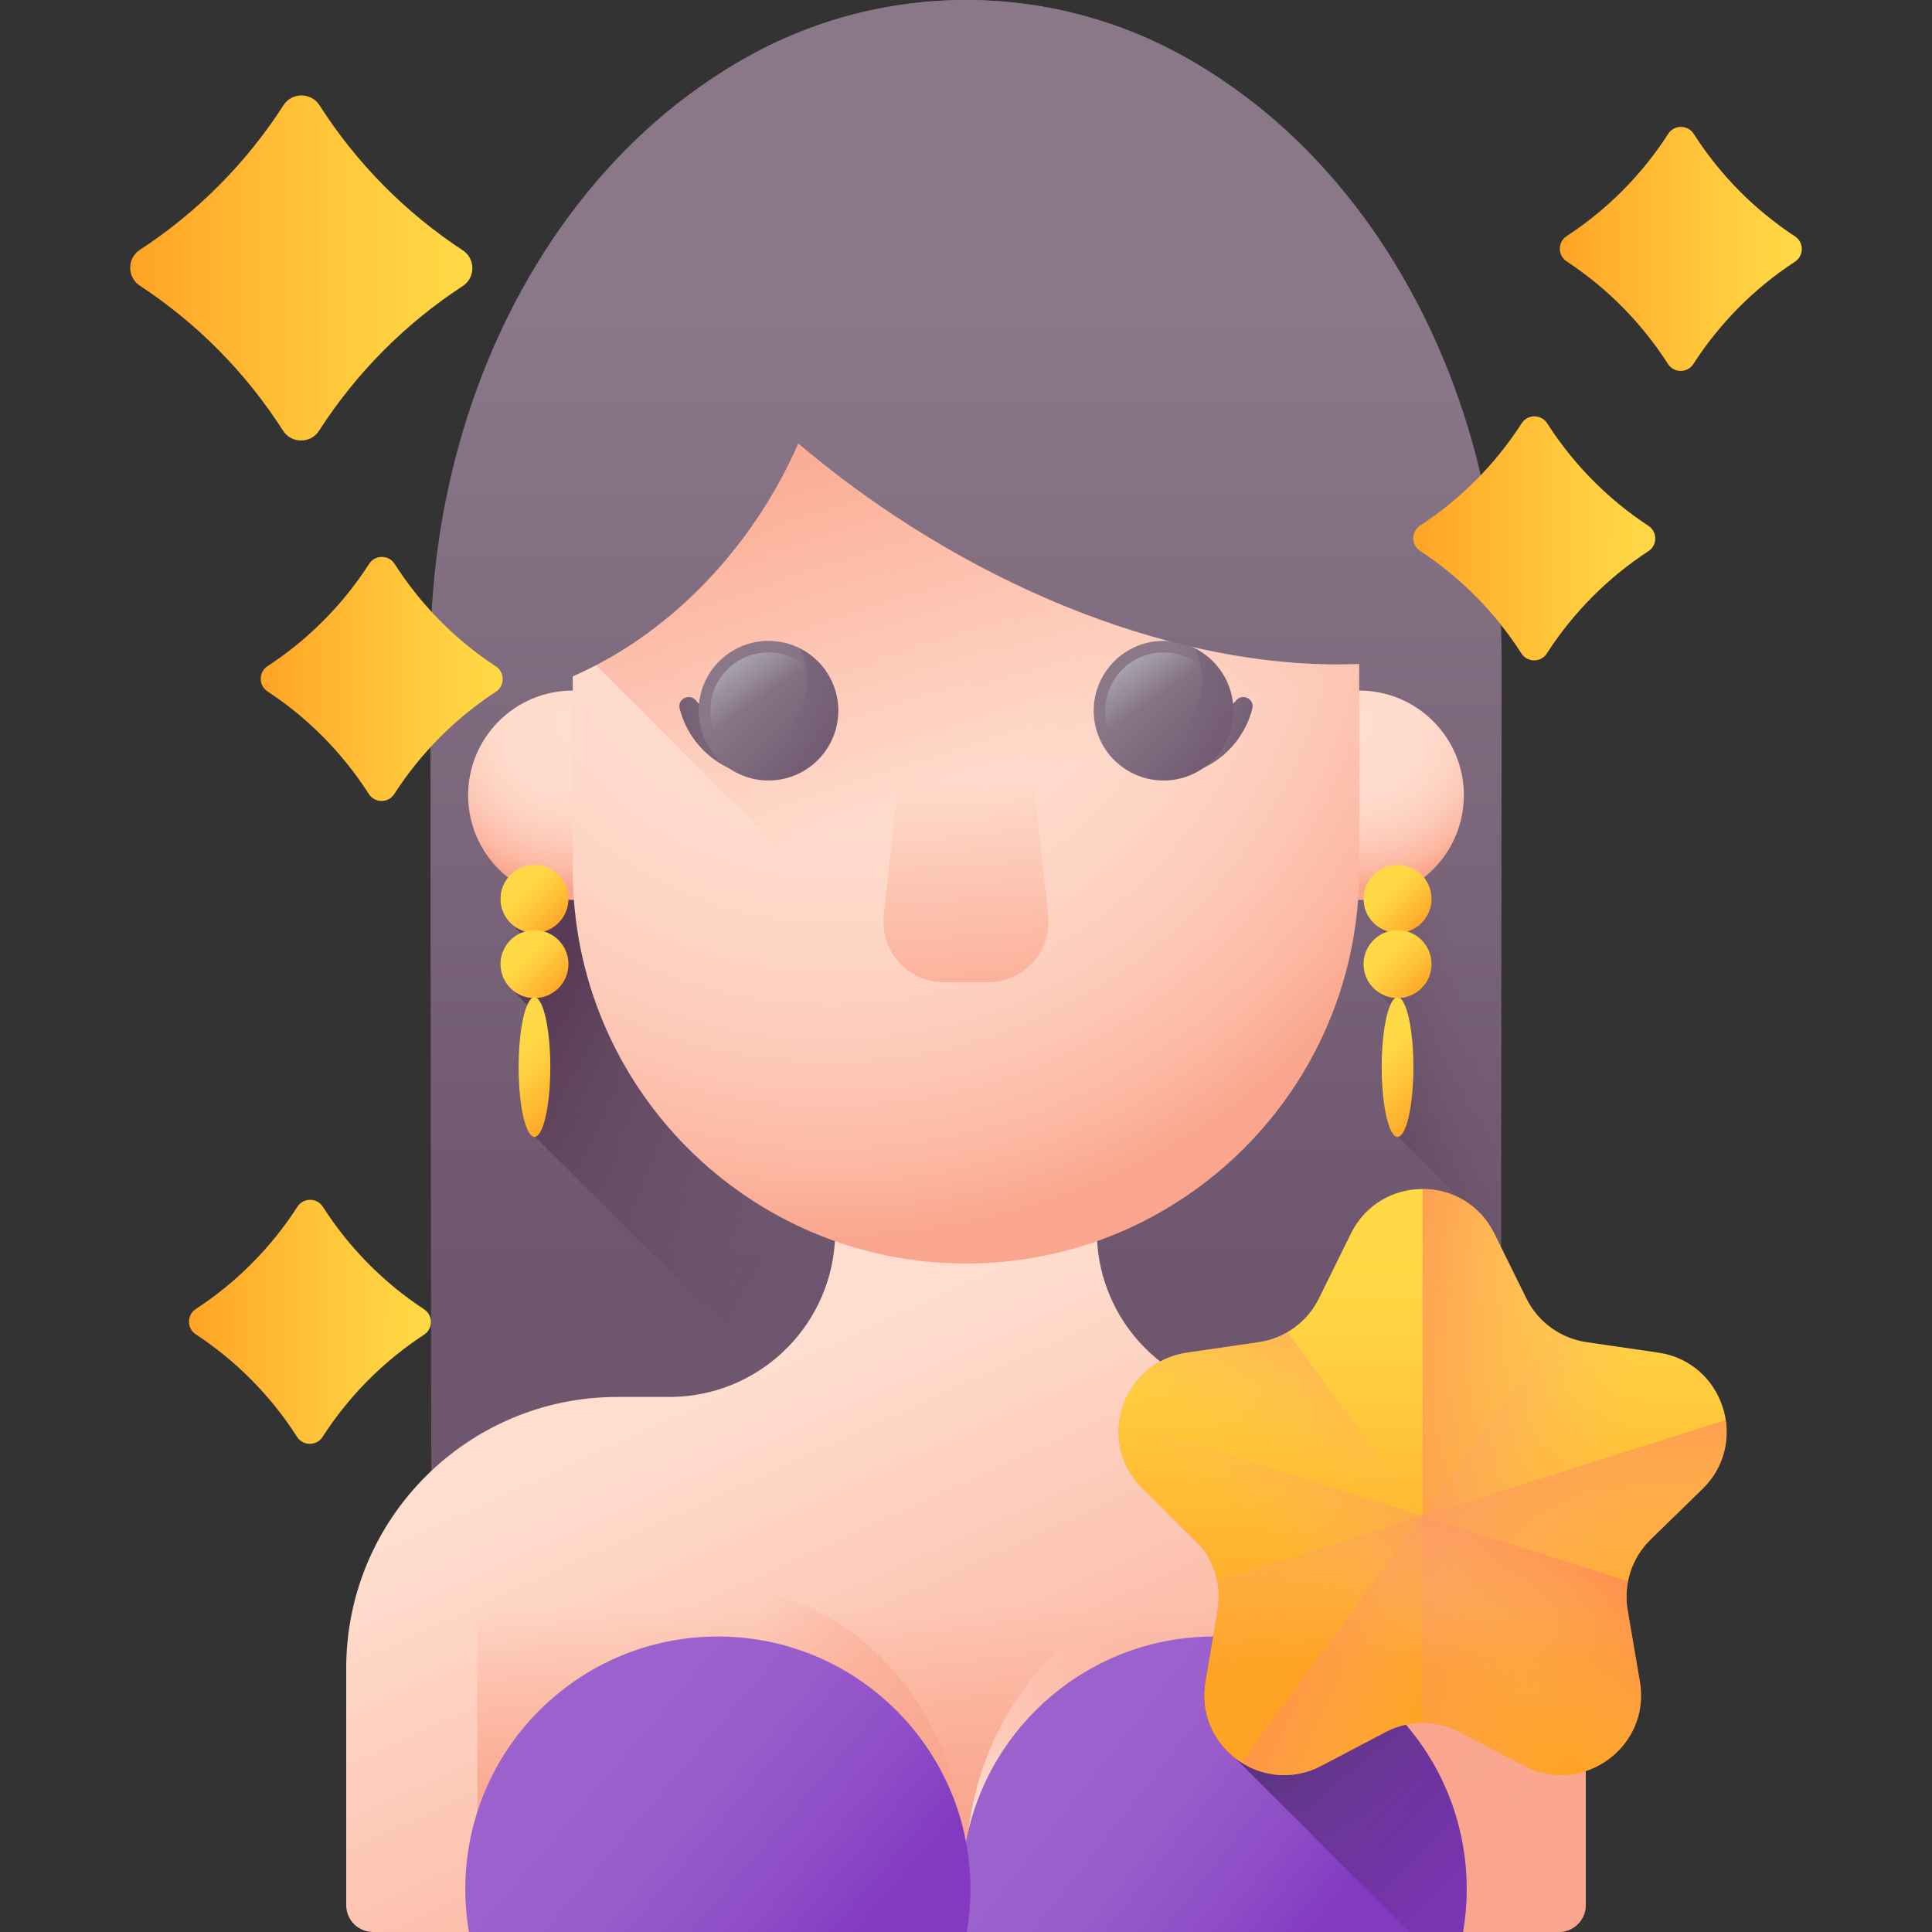
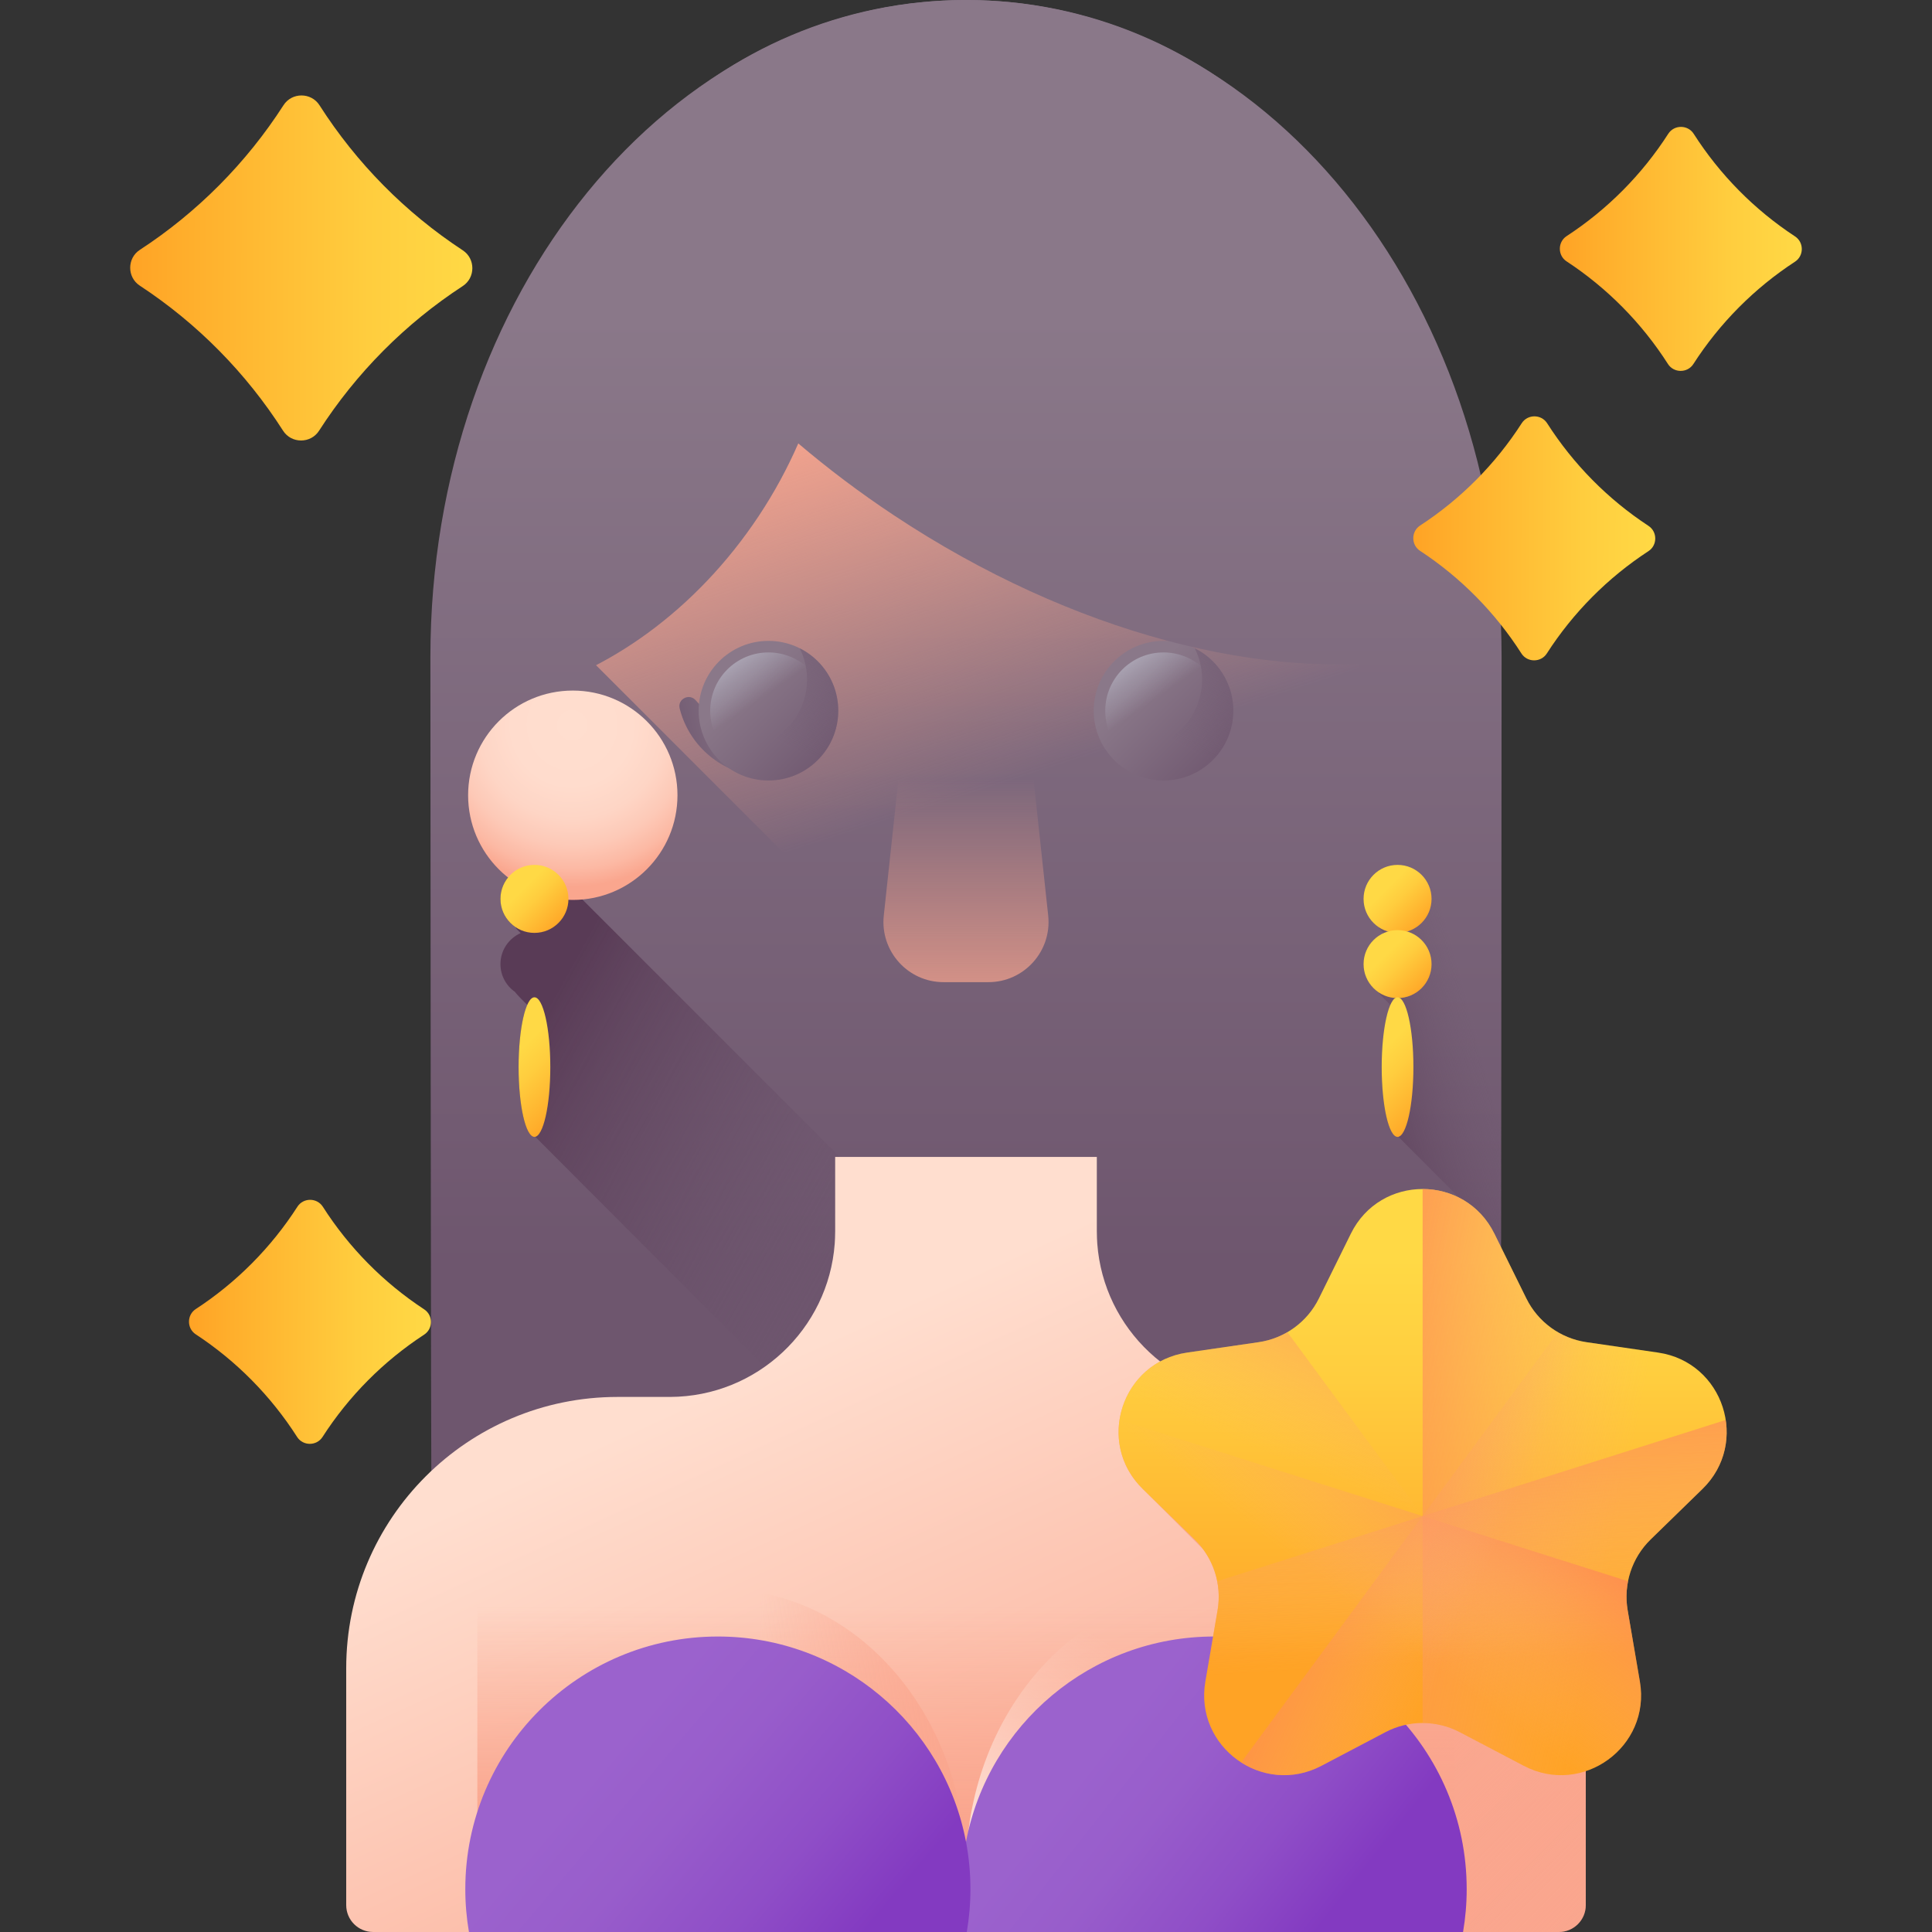
<svg xmlns="http://www.w3.org/2000/svg" xmlns:xlink="http://www.w3.org/1999/xlink" id="Capa_1" enable-background="new 0 0 510 510" height="512" viewBox="0 0 510 510" width="512">
  <rect x="0" y="0" width="510" height="510" fill="#333333" stroke="none" />
  <linearGradient id="lg1">
    <stop offset="0" stop-color="#8a7889" />
    <stop offset="1" stop-color="#6e566e" />
  </linearGradient>
  <linearGradient id="SVGID_1_" gradientUnits="userSpaceOnUse" x1="254.998" x2="254.998" xlink:href="#lg1" y1="83.322" y2="334.559" />
  <linearGradient id="SVGID_2_" gradientUnits="userSpaceOnUse" x1="241.592" x2="133.887" y1="344.223" y2="284.675">
    <stop offset="0" stop-color="#6e566e" stop-opacity="0" />
    <stop offset=".378" stop-color="#6a516a" stop-opacity=".378" />
    <stop offset=".824" stop-color="#5f435d" stop-opacity=".824" />
    <stop offset="1" stop-color="#593b56" />
  </linearGradient>
  <linearGradient id="SVGID_3_" gradientUnits="userSpaceOnUse" x1="390.628" x2="352.828" y1="275.419" y2="285.776">
    <stop offset="0" stop-color="#6e566e" stop-opacity="0" />
    <stop offset="1" stop-color="#593b56" />
  </linearGradient>
  <linearGradient id="SVGID_4_" gradientUnits="userSpaceOnUse" x1="206.41" x2="285.808" y1="358.529" y2="531.824">
    <stop offset="0" stop-color="#ffdecf" />
    <stop offset="1" stop-color="#faa68e" />
  </linearGradient>
  <linearGradient id="lg2">
    <stop offset="0" stop-color="#faa68e" stop-opacity="0" />
    <stop offset="1" stop-color="#faa68e" />
  </linearGradient>
  <linearGradient id="SVGID_5_" gradientUnits="userSpaceOnUse" x1="445.399" x2="384.897" xlink:href="#lg2" y1="510.601" y2="450.099" />
  <linearGradient id="lg3">
    <stop offset="0" stop-color="#ffdecf" />
    <stop offset=".375" stop-color="#ffdccd" />
    <stop offset=".581" stop-color="#fed5c5" />
    <stop offset=".745" stop-color="#fdc9b7" />
    <stop offset=".887" stop-color="#fcb9a4" />
    <stop offset="1" stop-color="#faa68e" />
  </linearGradient>
  <radialGradient id="SVGID_6_" cx="151.017" cy="191.442" gradientUnits="userSpaceOnUse" r="42.657" xlink:href="#lg3" />
  <radialGradient id="SVGID_7_" cx="358.605" cy="191.442" gradientUnits="userSpaceOnUse" r="42.657" xlink:href="#lg3" />
  <linearGradient id="SVGID_8_" gradientUnits="userSpaceOnUse" x1="254.998" x2="254.998" xlink:href="#lg2" y1="424.091" y2="480.396" />
  <linearGradient id="SVGID_9_" gradientUnits="userSpaceOnUse" x1="336.736" x2="295.061" y1="460.708" y2="528.838">
    <stop offset="0" stop-color="#ffdecf" stop-opacity="0" />
    <stop offset="1" stop-color="#fff" />
  </linearGradient>
  <linearGradient id="SVGID_10_" gradientUnits="userSpaceOnUse" x1="198.863" x2="261.492" xlink:href="#lg2" y1="466.404" y2="469.027" />
  <linearGradient id="lg4">
    <stop offset="0" stop-color="#9b62cd" />
    <stop offset=".3" stop-color="#985dcb" />
    <stop offset=".672" stop-color="#8f4ec7" />
    <stop offset="1" stop-color="#833ac1" />
  </linearGradient>
  <linearGradient id="SVGID_11_" gradientUnits="userSpaceOnUse" x1="288.916" x2="347.916" xlink:href="#lg4" y1="462.892" y2="509.392" />
  <linearGradient id="SVGID_12_" gradientUnits="userSpaceOnUse" x1="159.941" x2="222.645" xlink:href="#lg4" y1="463.401" y2="516.65" />
  <radialGradient id="SVGID_13_" cx="219.319" cy="145.412" gradientUnits="userSpaceOnUse" r="181.807" xlink:href="#lg3" />
  <linearGradient id="SVGID_14_" gradientUnits="userSpaceOnUse" x1="276.28" x2="242.247" xlink:href="#lg2" y1="203.145" y2="97.106" />
  <linearGradient id="SVGID_15_" gradientUnits="userSpaceOnUse" x1="200.752" x2="175.733" xlink:href="#lg1" y1="192.473" y2="199.327" />
  <linearGradient id="SVGID_16_" gradientTransform="matrix(-1 0 0 1 1706.324 0)" gradientUnits="userSpaceOnUse" x1="1397.076" x2="1372.057" xlink:href="#lg1" y1="192.473" y2="199.327" />
  <linearGradient id="SVGID_17_" gradientUnits="userSpaceOnUse" x1="195.962" x2="219.827" xlink:href="#lg1" y1="180.71" y2="204.575" />
  <linearGradient id="lg5">
    <stop offset="0" stop-color="#bdc2d1" stop-opacity="0" />
    <stop offset=".318" stop-color="#c1c6d4" stop-opacity=".318" />
    <stop offset=".608" stop-color="#ccd0dd" stop-opacity=".608" />
    <stop offset=".886" stop-color="#dee2ec" stop-opacity=".886" />
    <stop offset="1" stop-color="#e8ecf4" />
  </linearGradient>
  <linearGradient id="SVGID_18_" gradientUnits="userSpaceOnUse" x1="200.732" x2="187.366" xlink:href="#lg5" y1="184.542" y2="165.274" />
  <linearGradient id="lg6">
    <stop offset="0" stop-color="#6e566e" stop-opacity="0" />
    <stop offset=".047" stop-color="#6e566e" stop-opacity=".047" />
    <stop offset="1" stop-color="#6e566e" />
  </linearGradient>
  <linearGradient id="SVGID_19_" gradientUnits="userSpaceOnUse" x1="203.496" x2="228.824" xlink:href="#lg6" y1="194.666" y2="147.56" />
  <linearGradient id="SVGID_20_" gradientUnits="userSpaceOnUse" x1="300.245" x2="324.11" xlink:href="#lg1" y1="180.71" y2="204.575" />
  <linearGradient id="SVGID_21_" gradientUnits="userSpaceOnUse" x1="305.015" x2="291.649" xlink:href="#lg5" y1="184.542" y2="165.274" />
  <linearGradient id="SVGID_22_" gradientUnits="userSpaceOnUse" x1="307.78" x2="333.108" xlink:href="#lg6" y1="194.667" y2="147.56" />
  <linearGradient id="SVGID_23_" gradientUnits="userSpaceOnUse" x1="254.998" x2="254.998" xlink:href="#lg2" y1="205.678" y2="282.394" />
  <linearGradient id="SVGID_24_" gradientTransform="matrix(-1 0 0 1 1573.996 0)" gradientUnits="userSpaceOnUse" x1="1318.996" x2="1318.996" xlink:href="#lg1" y1="83.322" y2="334.559" />
  <linearGradient id="lg7">
    <stop offset="0" stop-color="#ffd945" />
    <stop offset=".304" stop-color="#ffcd3e" />
    <stop offset=".856" stop-color="#ffad2b" />
    <stop offset="1" stop-color="#ffa325" />
  </linearGradient>
  <linearGradient id="SVGID_25_" gradientUnits="userSpaceOnUse" x1="138.276" x2="148.153" xlink:href="#lg7" y1="234.479" y2="244.356" />
  <linearGradient id="SVGID_26_" gradientUnits="userSpaceOnUse" x1="138.276" x2="148.153" xlink:href="#lg7" y1="251.697" y2="261.573" />
  <linearGradient id="SVGID_27_" gradientUnits="userSpaceOnUse" x1="136.905" x2="151.611" xlink:href="#lg7" y1="277.51" y2="292.216" />
  <linearGradient id="SVGID_28_" gradientUnits="userSpaceOnUse" x1="366.114" x2="375.991" xlink:href="#lg7" y1="234.479" y2="244.356" />
  <linearGradient id="SVGID_29_" gradientUnits="userSpaceOnUse" x1="366.114" x2="375.991" xlink:href="#lg7" y1="251.697" y2="261.573" />
  <linearGradient id="SVGID_30_" gradientUnits="userSpaceOnUse" x1="364.743" x2="379.448" xlink:href="#lg7" y1="277.51" y2="292.216" />
  <linearGradient id="SVGID_31_" gradientUnits="userSpaceOnUse" x1="412.953" x2="330.379" y1="524.047" y2="441.473">
    <stop offset="0" stop-color="#662d90" stop-opacity="0" />
    <stop offset=".305" stop-color="#632d8c" stop-opacity=".305" />
    <stop offset=".595" stop-color="#5b2d81" stop-opacity=".595" />
    <stop offset=".878" stop-color="#4d2d6e" stop-opacity=".879" />
    <stop offset="1" stop-color="#452d63" />
  </linearGradient>
  <linearGradient id="SVGID_32_" gradientUnits="userSpaceOnUse" x1="375.537" x2="375.537" xlink:href="#lg7" y1="332.48" y2="437.436" />
  <linearGradient id="lg8">
    <stop offset="0" stop-color="#fbb27e" stop-opacity="0" />
    <stop offset="1" stop-color="#ff7044" />
  </linearGradient>
  <linearGradient id="SVGID_33_" gradientUnits="userSpaceOnUse" x1="368.348" x2="394.565" xlink:href="#lg8" y1="396.99" y2="330.852" />
  <linearGradient id="SVGID_34_" gradientUnits="userSpaceOnUse" x1="427.999" x2="331.473" xlink:href="#lg8" y1="397.875" y2="379.106" />
  <linearGradient id="SVGID_35_" gradientUnits="userSpaceOnUse" x1="388.279" x2="382.917" xlink:href="#lg8" y1="438.373" y2="344.082" />
  <linearGradient id="SVGID_36_" gradientUnits="userSpaceOnUse" x1="357.513" x2="399.966" xlink:href="#lg8" y1="423.726" y2="367.866" />
  <linearGradient id="SVGID_37_" gradientUnits="userSpaceOnUse" x1="391.898" x2="333.805" xlink:href="#lg8" y1="414.98" y2="388.614" />
  <linearGradient id="SVGID_38_" gradientTransform="matrix(-1 -.003 -.003 1 1574.764 4.242)" gradientUnits="userSpaceOnUse" x1="1449.852" x2="1540.173" xlink:href="#lg7" y1="71.306" y2="71.306" />
  <linearGradient id="SVGID_39_" gradientTransform="matrix(-1 -.003 -.003 1 1574.764 4.242)" gradientUnits="userSpaceOnUse" x1="1441.495" x2="1505.366" xlink:href="#lg7" y1="179.722" y2="179.722" />
  <linearGradient id="SVGID_40_" gradientTransform="matrix(-1 -.003 -.003 1 1574.764 4.242)" gradientUnits="userSpaceOnUse" x1="1137.369" x2="1201.24" xlink:href="#lg7" y1="141.631" y2="141.631" />
  <linearGradient id="SVGID_41_" gradientTransform="matrix(-1 -.003 -.003 1 1574.764 4.242)" gradientUnits="userSpaceOnUse" x1="1459.888" x2="1523.76" xlink:href="#lg7" y1="349.489" y2="349.489" />
  <linearGradient id="SVGID_42_" gradientTransform="matrix(-1 -.003 -.003 1 1574.764 4.242)" gradientUnits="userSpaceOnUse" x1="1098.93" x2="1162.802" xlink:href="#lg7" y1="65.097" y2="65.097" />
  <g>
    <path d="m396.064 399.415c.211-3.873.319-222.028.319-225.967 0-95.793-63.3-173.448-141.385-173.448s-141.385 77.655-141.385 173.447c0 3.939.107 222.094.319 225.967 1.072 19.664 281.06 19.664 282.132.001z" fill="url(#SVGID_1_)" />
    <path d="m148.428 232.137c-1.624-2.313-4.306-3.829-7.346-3.829-4.957 0-8.975 4.018-8.975 8.975 0 3.044 1.518 5.729 3.836 7.351.435.617.944 1.177 1.517 1.666-3.15 1.393-5.352 4.535-5.352 8.2 0 3.041 1.517 5.719 3.831 7.339.601.855 2.865 3.061 3.253 3.442-1.36 3.038-2.294 9.229-2.294 16.404 0 10.176 1.874 18.425 4.186 18.425.067 0 .131-.03.197-.044l111.995 112.237c2.312 0 4.186-8.249 4.186-18.425 0-9.33-1.577-17.021-3.621-18.238 4.692-.293 8.41-4.181 8.41-8.947 0-3.044-1.518-5.73-3.836-7.351-.435-.617-.944-1.177-1.517-1.666 3.15-1.393 5.352-4.534 5.352-8.2 0-3.041-1.516-5.723-3.829-7.347z" fill="url(#SVGID_2_)" />
    <path d="m396.333 252.205-20.068-20.068c-1.624-2.313-4.306-3.829-7.346-3.829-4.957 0-8.975 4.018-8.975 8.975 0 3.044 1.518 5.729 3.836 7.351.435.617.944 1.177 1.517 1.666-3.15 1.393-5.352 4.535-5.352 8.2 0 3.041 1.517 5.719 3.831 7.339.601.855 2.865 3.061 3.253 3.442-1.36 3.038-2.294 9.229-2.294 16.404 0 10.176 1.874 18.425 4.186 18.425.067 0 .131-.03.197-.044l27.142 27.2c.028-23.922.053-50.665.073-75.061z" fill="url(#SVGID_3_)" />
    <path d="m346.988 368.755h-13.885c-22.978-.093-41.784-17.904-43.451-40.477-.039-.493-.065-.985-.078-1.478-.026-.596-.039-1.193-.039-1.789v-19.611h-34.535-34.535v19.612c0 .596-.013 1.192-.039 1.789-.013.493-.039.985-.078 1.478-1.668 22.573-20.474 40.384-43.451 40.477h-13.885c-39.555 0-71.621 32.066-71.621 71.621v62.529c0 3.917 3.176 7.093 7.093 7.093h156.516 156.515c3.918 0 7.093-3.176 7.093-7.093v-62.529c.001-39.557-32.065-71.622-71.62-71.622z" fill="url(#SVGID_4_)" />
    <path d="m418.609 502.904v-62.529c0-39.555-32.066-71.621-71.621-71.621h-13.885c-10.136-.041-19.458-3.533-26.857-9.358-11.834 6.422-15.2 23.3-4.571 33.661l15.9 15.894c3.391 4.587 4.82 10.397 3.839 16.115l-3.226 18.811c-1.443 8.414 2.133 15.844 7.965 20.312l45.808 45.808h39.556c3.916 0 7.092-3.176 7.092-7.093z" fill="url(#SVGID_5_)" />
    <g>
      <circle cx="151.204" cy="209.926" fill="url(#SVGID_6_)" r="27.633" />
-       <circle cx="358.792" cy="209.926" fill="url(#SVGID_7_)" r="27.633" />
    </g>
    <path d="m373.105 509.997h-236.214c-6.01 0-10.883-4.872-10.883-10.883v-81.501h257.98v81.501c0 6.011-4.872 10.883-10.883 10.883z" fill="url(#SVGID_8_)" />
    <g>
      <path d="m383.988 493.89c0 5.53-.52 10.92-1.526 16.11h-125.946c-.997-5.19-1.518-10.58-1.518-16.11 0-41.07 28.872-74.37 64.491-74.37s64.499 33.3 64.499 74.37z" fill="url(#SVGID_9_)" />
      <path d="m254.998 493.89c0 5.53-.52 10.92-1.518 16.11h-125.946c-1.006-5.19-1.526-10.58-1.526-16.11 0-41.07 28.88-74.37 64.499-74.37s64.491 33.3 64.491 74.37z" fill="url(#SVGID_10_)" />
    </g>
    <g>
      <path d="m387.17 498.67c0 3.86-.33 7.65-.96 11.33h-131.42c-.63-3.68-.96-7.47-.96-11.33 0-4.27.4-8.44 1.17-12.49 5.85-30.85 32.95-54.18 65.5-54.18 36.82 0 66.67 29.85 66.67 66.67z" fill="url(#SVGID_11_)" />
      <path d="m256.17 498.67c0 3.86-.33 7.65-.96 11.33h-131.42c-.63-3.68-.96-7.47-.96-11.33 0-36.82 29.85-66.67 66.67-66.67 32.55 0 59.65 23.33 65.5 54.18.77 4.05 1.17 8.22 1.17 12.49z" fill="url(#SVGID_12_)" />
    </g>
-     <path d="m254.998 333.538c-57.324 0-103.794-46.47-103.794-103.794v-109.2c0-57.324 46.47-103.794 103.794-103.794 57.324 0 103.794 46.47 103.794 103.794v109.2c0 57.324-46.47 103.794-103.794 103.794z" fill="url(#SVGID_13_)" />
    <path d="m254.998 16.75c-57.324 0-103.794 46.47-103.794 103.794v48.922l152.14 152.14c32.97-17.388 55.448-51.997 55.448-91.862v-109.2c0-57.324-46.47-103.794-103.794-103.794z" fill="url(#SVGID_14_)" />
    <g>
      <path d="m205.125 194.638c-8.578 0-16.268-3.794-21.487-9.795-1.664-1.913-4.838-.31-4.226 2.151.018.074.037.149.057.223 2.549 9.84 11.255 17.108 21.4 17.731 1.871.115 3.699.012 5.46-.285 6.17-1.042 5.294-10.078-.964-10.026-.08.001-.16.001-.24.001z" fill="url(#SVGID_15_)" />
-       <path d="m304.875 194.638c8.578 0 16.268-3.794 21.487-9.795 1.664-1.913 4.838-.31 4.226 2.151-.018.074-.037.149-.057.223-2.549 9.84-11.255 17.108-21.401 17.731-1.871.115-3.698.012-5.46-.285-6.17-1.042-5.294-10.078.964-10.026.081.001.161.001.241.001z" fill="url(#SVGID_16_)" />
    </g>
    <g>
      <g>
        <g>
          <path d="m221.283 187.605c0 10.176-8.25 18.426-18.426 18.426-10.177 0-18.426-8.25-18.426-18.426 0-10.177 8.25-18.426 18.426-18.426 10.176-.001 18.426 8.249 18.426 18.426z" fill="url(#SVGID_17_)" />
          <path d="m218.235 187.605c0 8.493-6.885 15.378-15.378 15.378s-15.378-6.885-15.378-15.378 6.885-15.379 15.378-15.379 15.378 6.885 15.378 15.379z" fill="url(#SVGID_18_)" />
          <path d="m211.099 171.122c1.243 2.48 1.943 5.279 1.943 8.243 0 10.177-8.25 18.426-18.426 18.426-2.963 0-5.763-.701-8.243-1.943 3.025 6.038 9.27 10.183 16.483 10.183 10.177 0 18.426-8.25 18.426-18.426.001-7.214-4.145-13.458-10.183-16.483z" fill="url(#SVGID_19_)" />
        </g>
      </g>
      <g>
        <g>
          <path d="m325.566 187.605c0 10.176-8.25 18.426-18.426 18.426s-18.426-8.25-18.426-18.426c0-10.177 8.25-18.426 18.426-18.426 10.176-.001 18.426 8.249 18.426 18.426z" fill="url(#SVGID_20_)" />
          <path d="m322.518 187.605c0 8.493-6.885 15.378-15.378 15.378s-15.378-6.885-15.378-15.378 6.885-15.379 15.378-15.379 15.378 6.885 15.378 15.379z" fill="url(#SVGID_21_)" />
          <path d="m315.382 171.122c1.243 2.48 1.943 5.279 1.943 8.243 0 10.177-8.25 18.426-18.426 18.426-2.963 0-5.763-.701-8.243-1.943 3.025 6.038 9.27 10.183 16.483 10.183 10.177 0 18.426-8.25 18.426-18.426.001-7.214-4.145-13.458-10.183-16.483z" fill="url(#SVGID_22_)" />
        </g>
      </g>
    </g>
    <path d="m260.894 259.267h-11.793c-9.451 0-16.813-8.197-15.803-17.594l6.166-57.315h31.066l6.166 57.315c1.012 9.396-6.351 17.594-15.802 17.594z" fill="url(#SVGID_23_)" />
    <path d="m255 0c65.397 0 118.411 53.014 118.411 118.411v55.361c-38.768 6.439-90.18-6.389-137.505-37.787-8.968-5.95-17.374-12.298-25.179-18.934-2.836 6.49-6.287 12.901-10.409 19.114-16.579 24.989-40.13 41.551-63.729 47.348v-65.102c0-65.397 53.014-118.411 118.411-118.411z" fill="url(#SVGID_24_)" />
    <g>
      <circle cx="141.081" cy="237.284" fill="url(#SVGID_25_)" r="8.975" />
-       <circle cx="141.081" cy="254.501" fill="url(#SVGID_26_)" r="8.975" />
      <ellipse cx="141.081" cy="281.687" fill="url(#SVGID_27_)" rx="4.186" ry="18.425" />
    </g>
    <g>
      <circle cx="368.919" cy="237.284" fill="url(#SVGID_28_)" r="8.975" />
      <circle cx="368.919" cy="254.501" fill="url(#SVGID_29_)" r="8.975" />
      <ellipse cx="368.919" cy="281.687" fill="url(#SVGID_30_)" rx="4.186" ry="18.425" />
    </g>
-     <path d="m387.17 498.67c0-36.82-29.85-66.67-66.67-66.67-.093 0-.185.006-.278.006l-2.036 11.871c-1.443 8.414 2.133 15.844 7.965 20.312l45.808 45.808h14.251c.63-3.679.96-7.468.96-11.327z" fill="url(#SVGID_31_)" />
    <g>
      <path d="m394.468 325.638 8.447 17.115c3.075 6.231 9.02 10.55 15.896 11.549l18.887 2.744c17.317 2.516 24.231 23.797 11.701 36.011l-13.667 13.322c-4.976 4.85-7.246 11.838-6.072 18.687l3.226 18.811c2.958 17.247-15.144 30.399-30.633 22.256l-16.893-8.881c-6.15-3.233-13.498-3.233-19.649 0l-16.893 8.881c-15.488 8.143-33.591-5.009-30.633-22.256l3.226-18.811c1.175-6.849-1.096-13.837-6.072-18.687l-13.667-13.322c-12.53-12.214-5.616-33.495 11.701-36.011l18.887-2.744c6.876-.999 12.821-5.318 15.896-11.549l8.447-17.115c7.746-15.692 30.121-15.692 37.865 0z" fill="url(#SVGID_32_)" />
      <path d="m339.832 351.655c-2.301 1.338-4.861 2.254-7.57 2.647l-18.887 2.744c-17.317 2.516-24.231 23.797-11.701 36.011l13.667 13.322c4.976 4.85 7.246 11.838 6.072 18.687l-3.226 18.811c-2.958 17.247 15.144 30.399 30.633 22.256l16.893-8.881c6.15-3.234 13.498-3.234 19.649 0l16.893 8.881c7.342 3.86 15.267 2.929 21.262-.948z" fill="url(#SVGID_33_)" />
      <path d="m449.396 393.058-13.665 13.326c-3.11 3.03-5.157 6.882-5.97 11.02-.501 2.494-.545 5.085-.098 7.659l3.227 18.813c1.555 9.072-2.717 17.008-9.367 21.307-5.997 3.879-13.925 4.808-21.271.947l-16.892-8.875c-3.075-1.618-6.444-2.422-9.822-2.422v-54.626l.125.036-.054-.054-.072-.107v-86.211c7.525 0 15.06 3.924 18.93 11.771l8.446 17.106c1.859 3.781 4.782 6.855 8.33 8.911 2.297 1.341 4.862 2.252 7.57 2.646l18.885 2.744c10.01 1.448 16.543 9.17 17.848 17.786.964 6.291-.859 13.066-6.15 18.223z" fill="url(#SVGID_34_)" />
      <g>
        <path d="m321.316 417.407c.492 2.492.538 5.086.097 7.66l-3.226 18.811c-2.958 17.247 15.144 30.399 30.633 22.256l16.893-8.881c6.15-3.234 13.498-3.234 19.649 0l16.893 8.881c15.488 8.143 33.591-5.009 30.633-22.256l-3.226-18.811c-1.175-6.849 1.096-13.837 6.072-18.687l13.667-13.322c5.29-5.156 7.103-11.926 6.142-18.219z" fill="url(#SVGID_35_)" />
      </g>
      <path d="m429.66 425.066c-.441-2.574-.396-5.167.097-7.66l-134.226-42.569c-.96 6.294.853 13.063 6.142 18.219l13.667 13.322c4.976 4.85 7.246 11.838 6.072 18.687l-3.226 18.811c-2.958 17.247 15.144 30.399 30.633 22.256l16.893-8.881c6.15-3.234 13.498-3.234 19.649 0l16.893 8.881c15.488 8.143 33.591-5.009 30.633-22.256z" fill="url(#SVGID_36_)" />
      <path d="m437.699 357.046-18.887-2.744c-2.705-.393-5.262-1.307-7.56-2.641l-83.61 113.581c5.985 3.832 13.871 4.733 21.178.891l16.893-8.881c6.15-3.234 13.498-3.234 19.649 0l16.893 8.881c15.488 8.143 33.591-5.009 30.633-22.256l-3.226-18.811c-1.175-6.849 1.096-13.837 6.072-18.687l13.667-13.322c12.529-12.214 5.614-33.494-11.702-36.011z" fill="url(#SVGID_37_)" />
    </g>
    <g>
      <path d="m36.888 75.394c15.155 9.946 28.071 23.023 37.835 38.305 2.196 3.436 7.289 3.443 9.494.013 9.806-15.254 22.758-28.296 37.941-38.199 3.37-2.198 3.377-7.221.013-9.429-15.155-9.946-28.071-23.023-37.835-38.305-2.196-3.436-7.288-3.444-9.494-.013-9.805 15.254-22.758 28.296-37.941 38.199-3.37 2.199-3.377 7.222-.013 9.429z" fill="url(#SVGID_38_)" />
-       <path d="m70.608 182.516c10.717 7.033 19.851 16.281 26.756 27.088 1.553 2.43 5.154 2.435 6.714.009 6.935-10.787 16.094-20.01 26.831-27.013 2.383-1.554 2.388-5.107.009-6.668-10.717-7.033-19.851-16.281-26.755-27.088-1.553-2.43-5.154-2.435-6.714-.009-6.935 10.787-16.094 20.01-26.831 27.013-2.383 1.555-2.388 5.107-.01 6.668z" fill="url(#SVGID_39_)" />
+       <path d="m70.608 182.516z" fill="url(#SVGID_39_)" />
      <path d="m374.855 145.403c10.717 7.033 19.851 16.281 26.756 27.088 1.553 2.43 5.154 2.435 6.714.009 6.935-10.787 16.094-20.01 26.831-27.013 2.383-1.554 2.388-5.107.009-6.668-10.717-7.033-19.851-16.281-26.755-27.088-1.553-2.43-5.154-2.435-6.714-.009-6.935 10.787-16.095 20.01-26.831 27.013-2.384 1.555-2.388 5.107-.01 6.668z" fill="url(#SVGID_40_)" />
      <path d="m51.669 352.224c10.717 7.033 19.851 16.281 26.756 27.088 1.553 2.43 5.154 2.435 6.714.009 6.935-10.787 16.094-20.01 26.831-27.013 2.383-1.554 2.388-5.107.009-6.668-10.717-7.033-19.851-16.281-26.755-27.088-1.553-2.43-5.154-2.435-6.714-.009-6.935 10.787-16.095 20.01-26.831 27.013-2.384 1.555-2.389 5.107-.01 6.668z" fill="url(#SVGID_41_)" />
      <path d="m413.54 68.994c10.717 7.033 19.851 16.281 26.756 27.088 1.553 2.43 5.154 2.435 6.714.009 6.935-10.787 16.094-20.01 26.831-27.013 2.383-1.554 2.388-5.107.009-6.668-10.717-7.033-19.851-16.281-26.755-27.088-1.553-2.43-5.154-2.435-6.714-.009-6.935 10.787-16.095 20.01-26.831 27.013-2.384 1.555-2.389 5.107-.01 6.668z" fill="url(#SVGID_42_)" />
    </g>
  </g>
</svg>